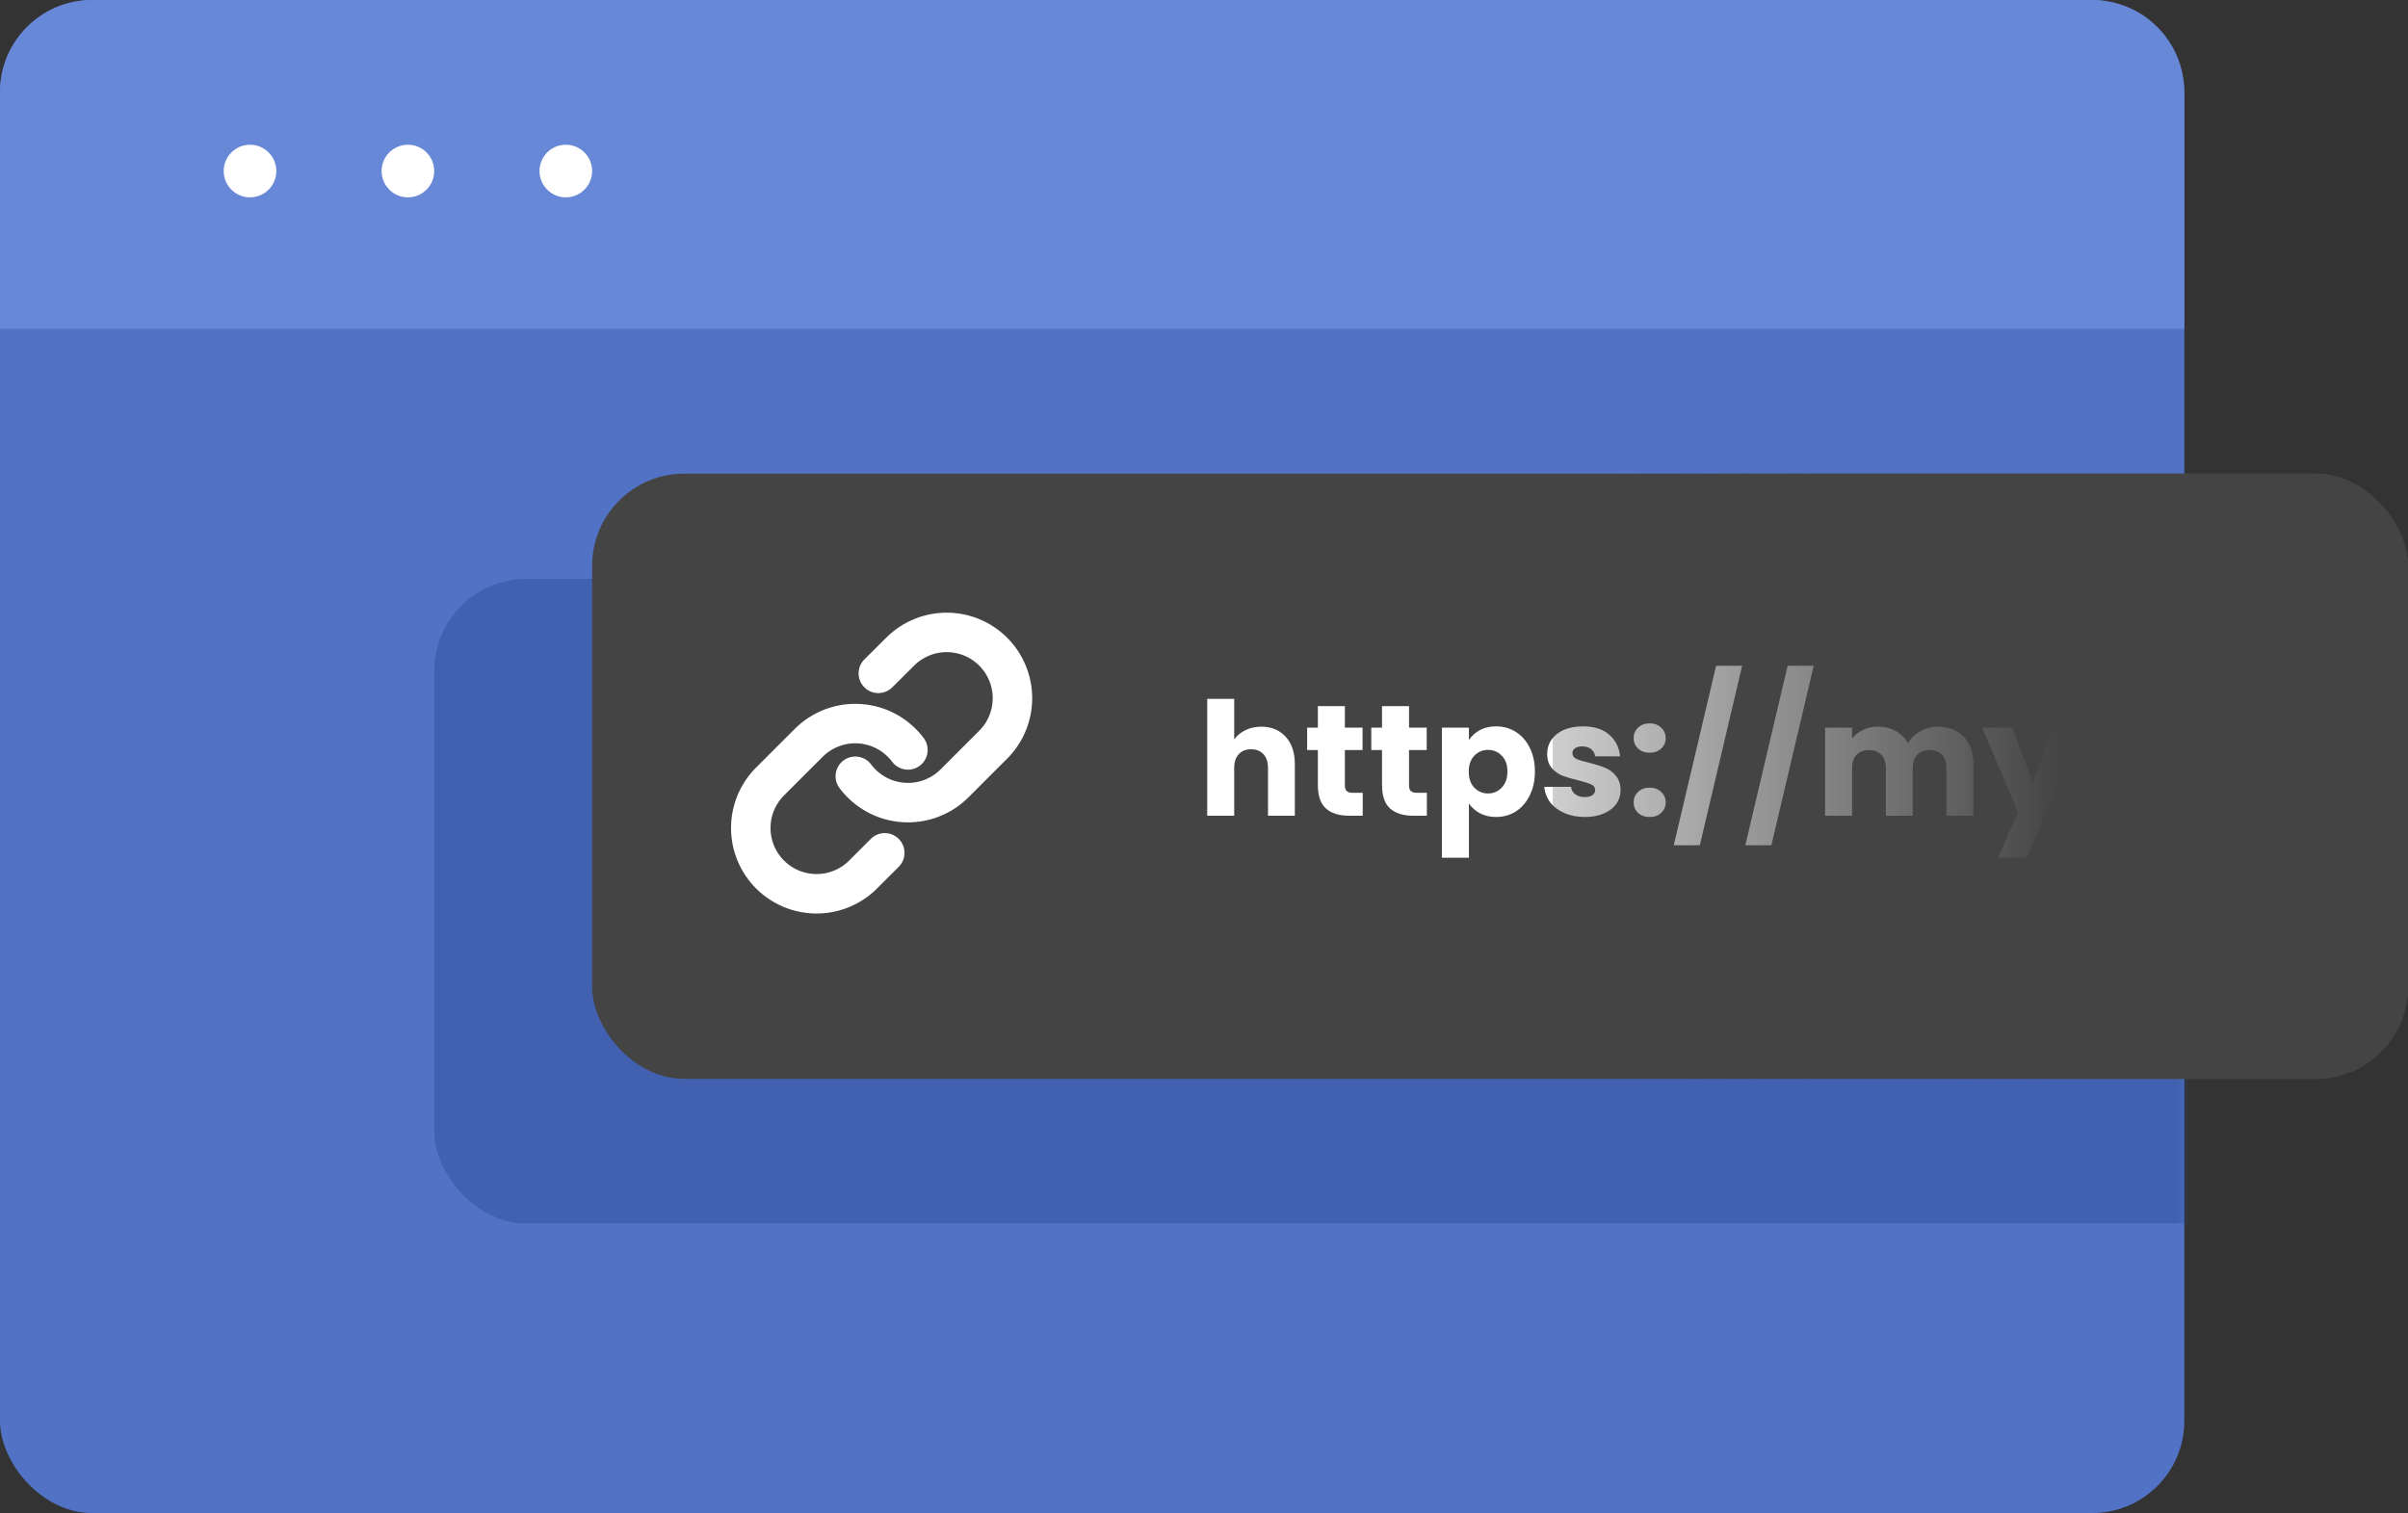
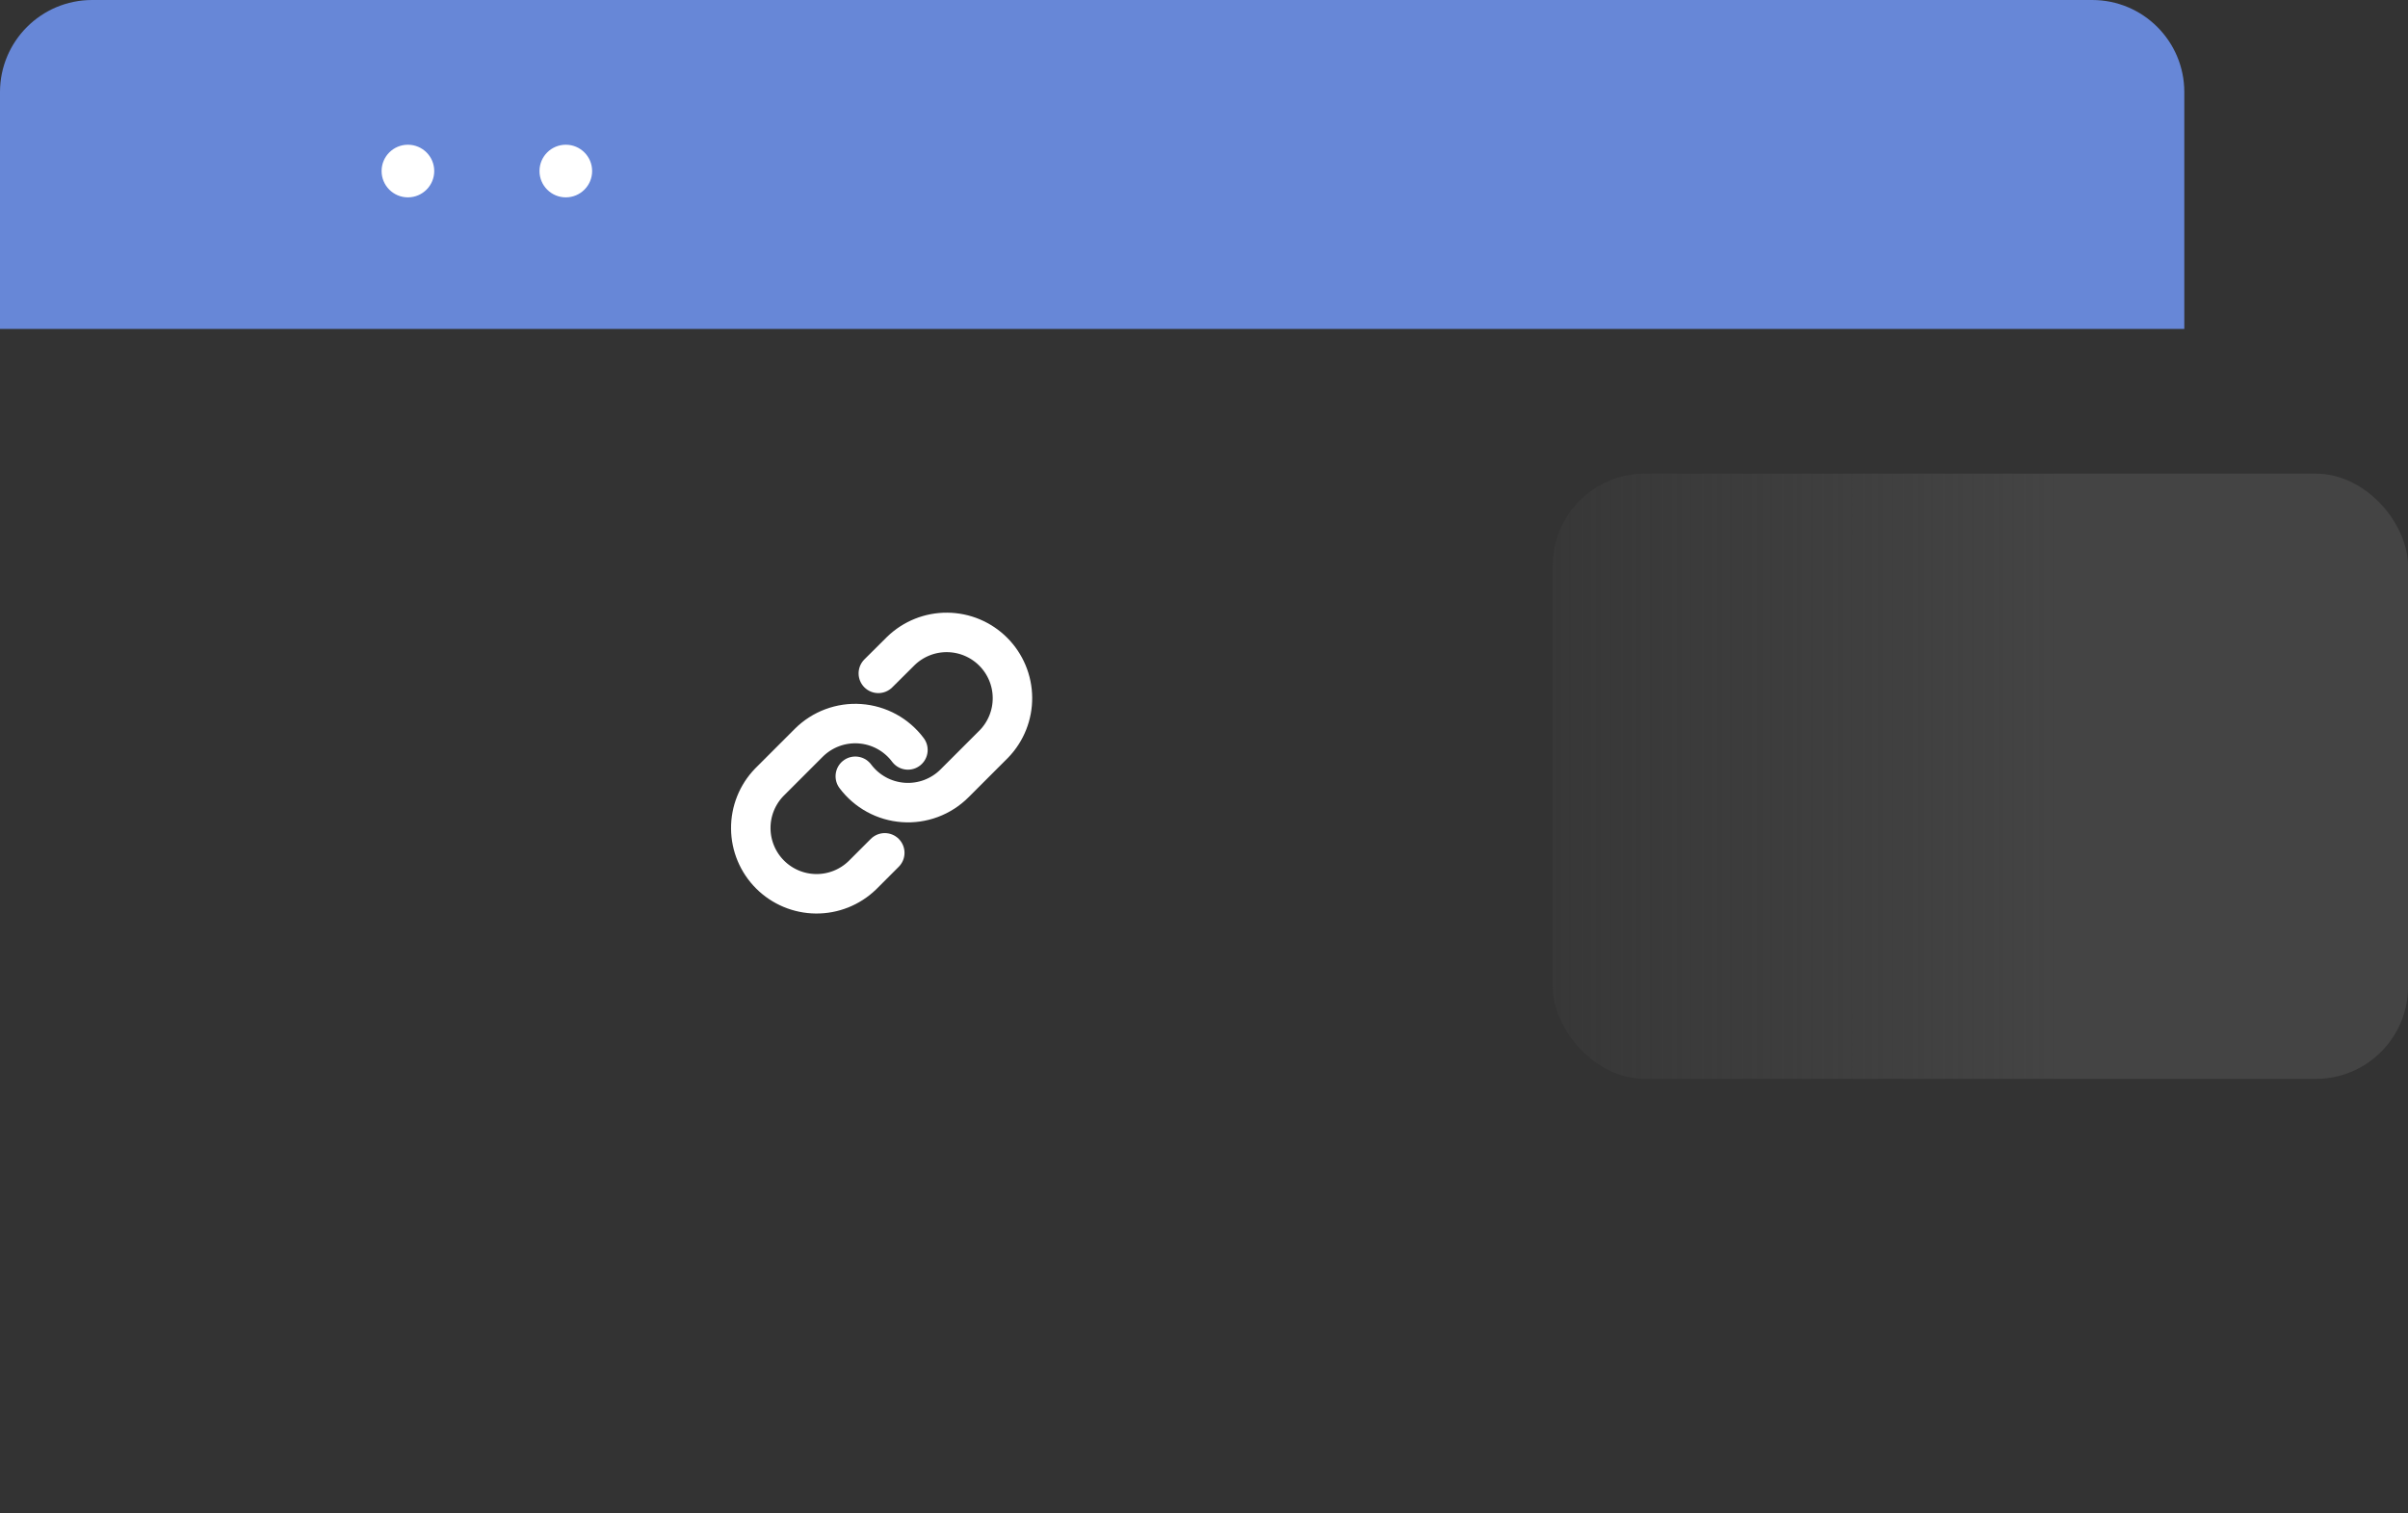
<svg xmlns="http://www.w3.org/2000/svg" width="183" height="115" viewBox="0 0 183 115" fill="none">
  <rect x="0" y="0" width="183" height="115" fill="#333333" stroke="none" />
-   <rect width="166" height="115" rx="7" fill="#5273C5" />
  <path d="M0 7C0 3.134 3.134 0 7 0H159C162.866 0 166 3.134 166 7V25H0V7Z" fill="#6787D7" />
-   <circle cx="19" cy="13" r="2" fill="white" />
  <circle cx="31" cy="13" r="2" fill="white" />
  <circle cx="43" cy="13" r="2" fill="white" />
  <mask id="mask0" mask-type="alpha" maskUnits="userSpaceOnUse" x="0" y="0" width="166" height="115">
    <path d="M0 7C0 3.134 3.134 0 7 0H159C162.866 0 166 3.134 166 7V108C166 111.866 162.866 115 159 115H7C3.134 115 0 111.866 0 108V7Z" fill="#5273C5" />
  </mask>
  <g mask="url(#mask0)">
-     <rect opacity="0.38" x="33" y="44" width="143" height="49" rx="7" fill="#25438C" />
-   </g>
-   <rect x="45" y="36" width="138" height="46" rx="7" fill="#444444" />
+     </g>
  <path d="M65 59C65.43 59.574 65.977 60.049 66.607 60.393C67.236 60.737 67.931 60.941 68.647 60.992C69.362 61.044 70.08 60.94 70.751 60.69C71.423 60.439 72.033 60.047 72.54 59.54L75.54 56.54C76.451 55.597 76.955 54.334 76.943 53.023C76.932 51.712 76.406 50.458 75.479 49.531C74.552 48.604 73.298 48.078 71.987 48.067C70.676 48.055 69.413 48.559 68.47 49.47L66.75 51.18" stroke="white" stroke-width="3" stroke-linecap="round" stroke-linejoin="round" />
  <path d="M69 57C68.571 56.426 68.023 55.951 67.394 55.607C66.764 55.263 66.069 55.059 65.353 55.008C64.638 54.956 63.92 55.06 63.249 55.31C62.577 55.561 61.967 55.953 61.46 56.46L58.46 59.46C57.549 60.403 57.045 61.666 57.057 62.977C57.068 64.288 57.594 65.542 58.521 66.469C59.448 67.396 60.702 67.922 62.013 67.933C63.324 67.945 64.587 67.441 65.53 66.53L67.24 64.82" stroke="white" stroke-width="3" stroke-linecap="round" stroke-linejoin="round" />
-   <path d="M95.86 55.232C96.628 55.232 97.244 55.488 97.708 56C98.172 56.504 98.404 57.2 98.404 58.088V62H96.364V58.364C96.364 57.916 96.248 57.568 96.016 57.32C95.784 57.072 95.472 56.948 95.08 56.948C94.688 56.948 94.376 57.072 94.144 57.32C93.912 57.568 93.796 57.916 93.796 58.364V62H91.744V53.12H93.796V56.204C94.004 55.908 94.288 55.672 94.648 55.496C95.008 55.32 95.412 55.232 95.86 55.232ZM103.562 60.26V62H102.518C101.774 62 101.194 61.82 100.778 61.46C100.362 61.092 100.154 60.496 100.154 59.672V57.008H99.338V55.304H100.154V53.672H102.206V55.304H103.55V57.008H102.206V59.696C102.206 59.896 102.254 60.04 102.35 60.128C102.446 60.216 102.606 60.26 102.83 60.26H103.562ZM108.437 60.26V62H107.393C106.649 62 106.069 61.82 105.653 61.46C105.237 61.092 105.029 60.496 105.029 59.672V57.008H104.213V55.304H105.029V53.672H107.081V55.304H108.425V57.008H107.081V59.696C107.081 59.896 107.129 60.04 107.225 60.128C107.321 60.216 107.481 60.26 107.705 60.26H108.437ZM111.632 56.252C111.832 55.94 112.108 55.688 112.46 55.496C112.812 55.304 113.224 55.208 113.696 55.208C114.248 55.208 114.748 55.348 115.196 55.628C115.644 55.908 115.996 56.308 116.252 56.828C116.516 57.348 116.648 57.952 116.648 58.64C116.648 59.328 116.516 59.936 116.252 60.464C115.996 60.984 115.644 61.388 115.196 61.676C114.748 61.956 114.248 62.096 113.696 62.096C113.232 62.096 112.82 62 112.46 61.808C112.108 61.616 111.832 61.368 111.632 61.064V65.192H109.58V55.304H111.632V56.252ZM114.56 58.64C114.56 58.128 114.416 57.728 114.128 57.44C113.848 57.144 113.5 56.996 113.084 56.996C112.676 56.996 112.328 57.144 112.04 57.44C111.76 57.736 111.62 58.14 111.62 58.652C111.62 59.164 111.76 59.568 112.04 59.864C112.328 60.16 112.676 60.308 113.084 60.308C113.492 60.308 113.84 60.16 114.128 59.864C114.416 59.56 114.56 59.152 114.56 58.64ZM120.448 62.096C119.864 62.096 119.344 61.996 118.888 61.796C118.432 61.596 118.072 61.324 117.808 60.98C117.544 60.628 117.396 60.236 117.364 59.804H119.392C119.416 60.036 119.524 60.224 119.716 60.368C119.908 60.512 120.144 60.584 120.424 60.584C120.68 60.584 120.876 60.536 121.012 60.44C121.156 60.336 121.228 60.204 121.228 60.044C121.228 59.852 121.128 59.712 120.928 59.624C120.728 59.528 120.404 59.424 119.956 59.312C119.476 59.2 119.076 59.084 118.756 58.964C118.436 58.836 118.16 58.64 117.928 58.376C117.696 58.104 117.58 57.74 117.58 57.284C117.58 56.9 117.684 56.552 117.892 56.24C118.108 55.92 118.42 55.668 118.828 55.484C119.244 55.3 119.736 55.208 120.304 55.208C121.144 55.208 121.804 55.416 122.284 55.832C122.772 56.248 123.052 56.8 123.124 57.488H121.228C121.196 57.256 121.092 57.072 120.916 56.936C120.748 56.8 120.524 56.732 120.244 56.732C120.004 56.732 119.82 56.78 119.692 56.876C119.564 56.964 119.5 57.088 119.5 57.248C119.5 57.44 119.6 57.584 119.8 57.68C120.008 57.776 120.328 57.872 120.76 57.968C121.256 58.096 121.66 58.224 121.972 58.352C122.284 58.472 122.556 58.672 122.788 58.952C123.028 59.224 123.152 59.592 123.16 60.056C123.16 60.448 123.048 60.8 122.824 61.112C122.608 61.416 122.292 61.656 121.876 61.832C121.468 62.008 120.992 62.096 120.448 62.096ZM125.376 62.096C125.016 62.096 124.72 61.992 124.488 61.784C124.264 61.568 124.152 61.304 124.152 60.992C124.152 60.672 124.264 60.404 124.488 60.188C124.72 59.972 125.016 59.864 125.376 59.864C125.728 59.864 126.016 59.972 126.24 60.188C126.472 60.404 126.588 60.672 126.588 60.992C126.588 61.304 126.472 61.568 126.24 61.784C126.016 61.992 125.728 62.096 125.376 62.096ZM125.376 57.212C125.016 57.212 124.72 57.108 124.488 56.9C124.264 56.684 124.152 56.42 124.152 56.108C124.152 55.788 124.264 55.52 124.488 55.304C124.72 55.088 125.016 54.98 125.376 54.98C125.728 54.98 126.016 55.088 126.24 55.304C126.472 55.52 126.588 55.788 126.588 56.108C126.588 56.42 126.472 56.684 126.24 56.9C126.016 57.108 125.728 57.212 125.376 57.212ZM132.398 50.6L129.182 64.244H127.202L130.418 50.6H132.398ZM137.836 50.6L134.62 64.244H132.64L135.856 50.6H137.836ZM147.245 55.232C148.077 55.232 148.737 55.484 149.225 55.988C149.721 56.492 149.969 57.192 149.969 58.088V62H147.929V58.364C147.929 57.932 147.813 57.6 147.581 57.368C147.357 57.128 147.045 57.008 146.645 57.008C146.245 57.008 145.929 57.128 145.697 57.368C145.473 57.6 145.361 57.932 145.361 58.364V62H143.321V58.364C143.321 57.932 143.205 57.6 142.973 57.368C142.749 57.128 142.437 57.008 142.037 57.008C141.637 57.008 141.321 57.128 141.089 57.368C140.865 57.6 140.753 57.932 140.753 58.364V62H138.701V55.304H140.753V56.144C140.961 55.864 141.233 55.644 141.569 55.484C141.905 55.316 142.285 55.232 142.709 55.232C143.213 55.232 143.661 55.34 144.053 55.556C144.453 55.772 144.765 56.08 144.989 56.48C145.221 56.112 145.537 55.812 145.937 55.58C146.337 55.348 146.773 55.232 147.245 55.232ZM158.244 55.304L154.044 65.18H151.836L153.372 61.772L150.648 55.304H152.94L154.488 59.492L156.024 55.304H158.244ZM161.71 62.096C161.126 62.096 160.606 61.996 160.15 61.796C159.694 61.596 159.334 61.324 159.07 60.98C158.806 60.628 158.658 60.236 158.626 59.804H160.654C160.678 60.036 160.786 60.224 160.978 60.368C161.17 60.512 161.406 60.584 161.686 60.584C161.942 60.584 162.138 60.536 162.274 60.44C162.418 60.336 162.49 60.204 162.49 60.044C162.49 59.852 162.39 59.712 162.19 59.624C161.99 59.528 161.666 59.424 161.218 59.312C160.738 59.2 160.338 59.084 160.018 58.964C159.698 58.836 159.422 58.64 159.19 58.376C158.958 58.104 158.842 57.74 158.842 57.284C158.842 56.9 158.946 56.552 159.154 56.24C159.37 55.92 159.682 55.668 160.09 55.484C160.506 55.3 160.998 55.208 161.566 55.208C162.406 55.208 163.066 55.416 163.546 55.832C164.034 56.248 164.314 56.8 164.386 57.488H162.49C162.458 57.256 162.354 57.072 162.178 56.936C162.01 56.8 161.786 56.732 161.506 56.732C161.266 56.732 161.082 56.78 160.954 56.876C160.826 56.964 160.762 57.088 160.762 57.248C160.762 57.44 160.862 57.584 161.062 57.68C161.27 57.776 161.59 57.872 162.022 57.968C162.518 58.096 162.922 58.224 163.234 58.352C163.546 58.472 163.818 58.672 164.05 58.952C164.29 59.224 164.414 59.592 164.422 60.056C164.422 60.448 164.31 60.8 164.086 61.112C163.87 61.416 163.554 61.656 163.138 61.832C162.73 62.008 162.254 62.096 161.71 62.096Z" fill="white" />
  <rect x="118" y="36" width="65" height="46" rx="7" fill="url(#paint0_linear)" />
  <defs>
    <linearGradient id="paint0_linear" x1="183" y1="59" x2="104.5" y2="59" gradientUnits="userSpaceOnUse">
      <stop offset="0.338" stop-color="#444444" />
      <stop offset="1" stop-color="#444444" stop-opacity="0" />
    </linearGradient>
  </defs>
</svg>